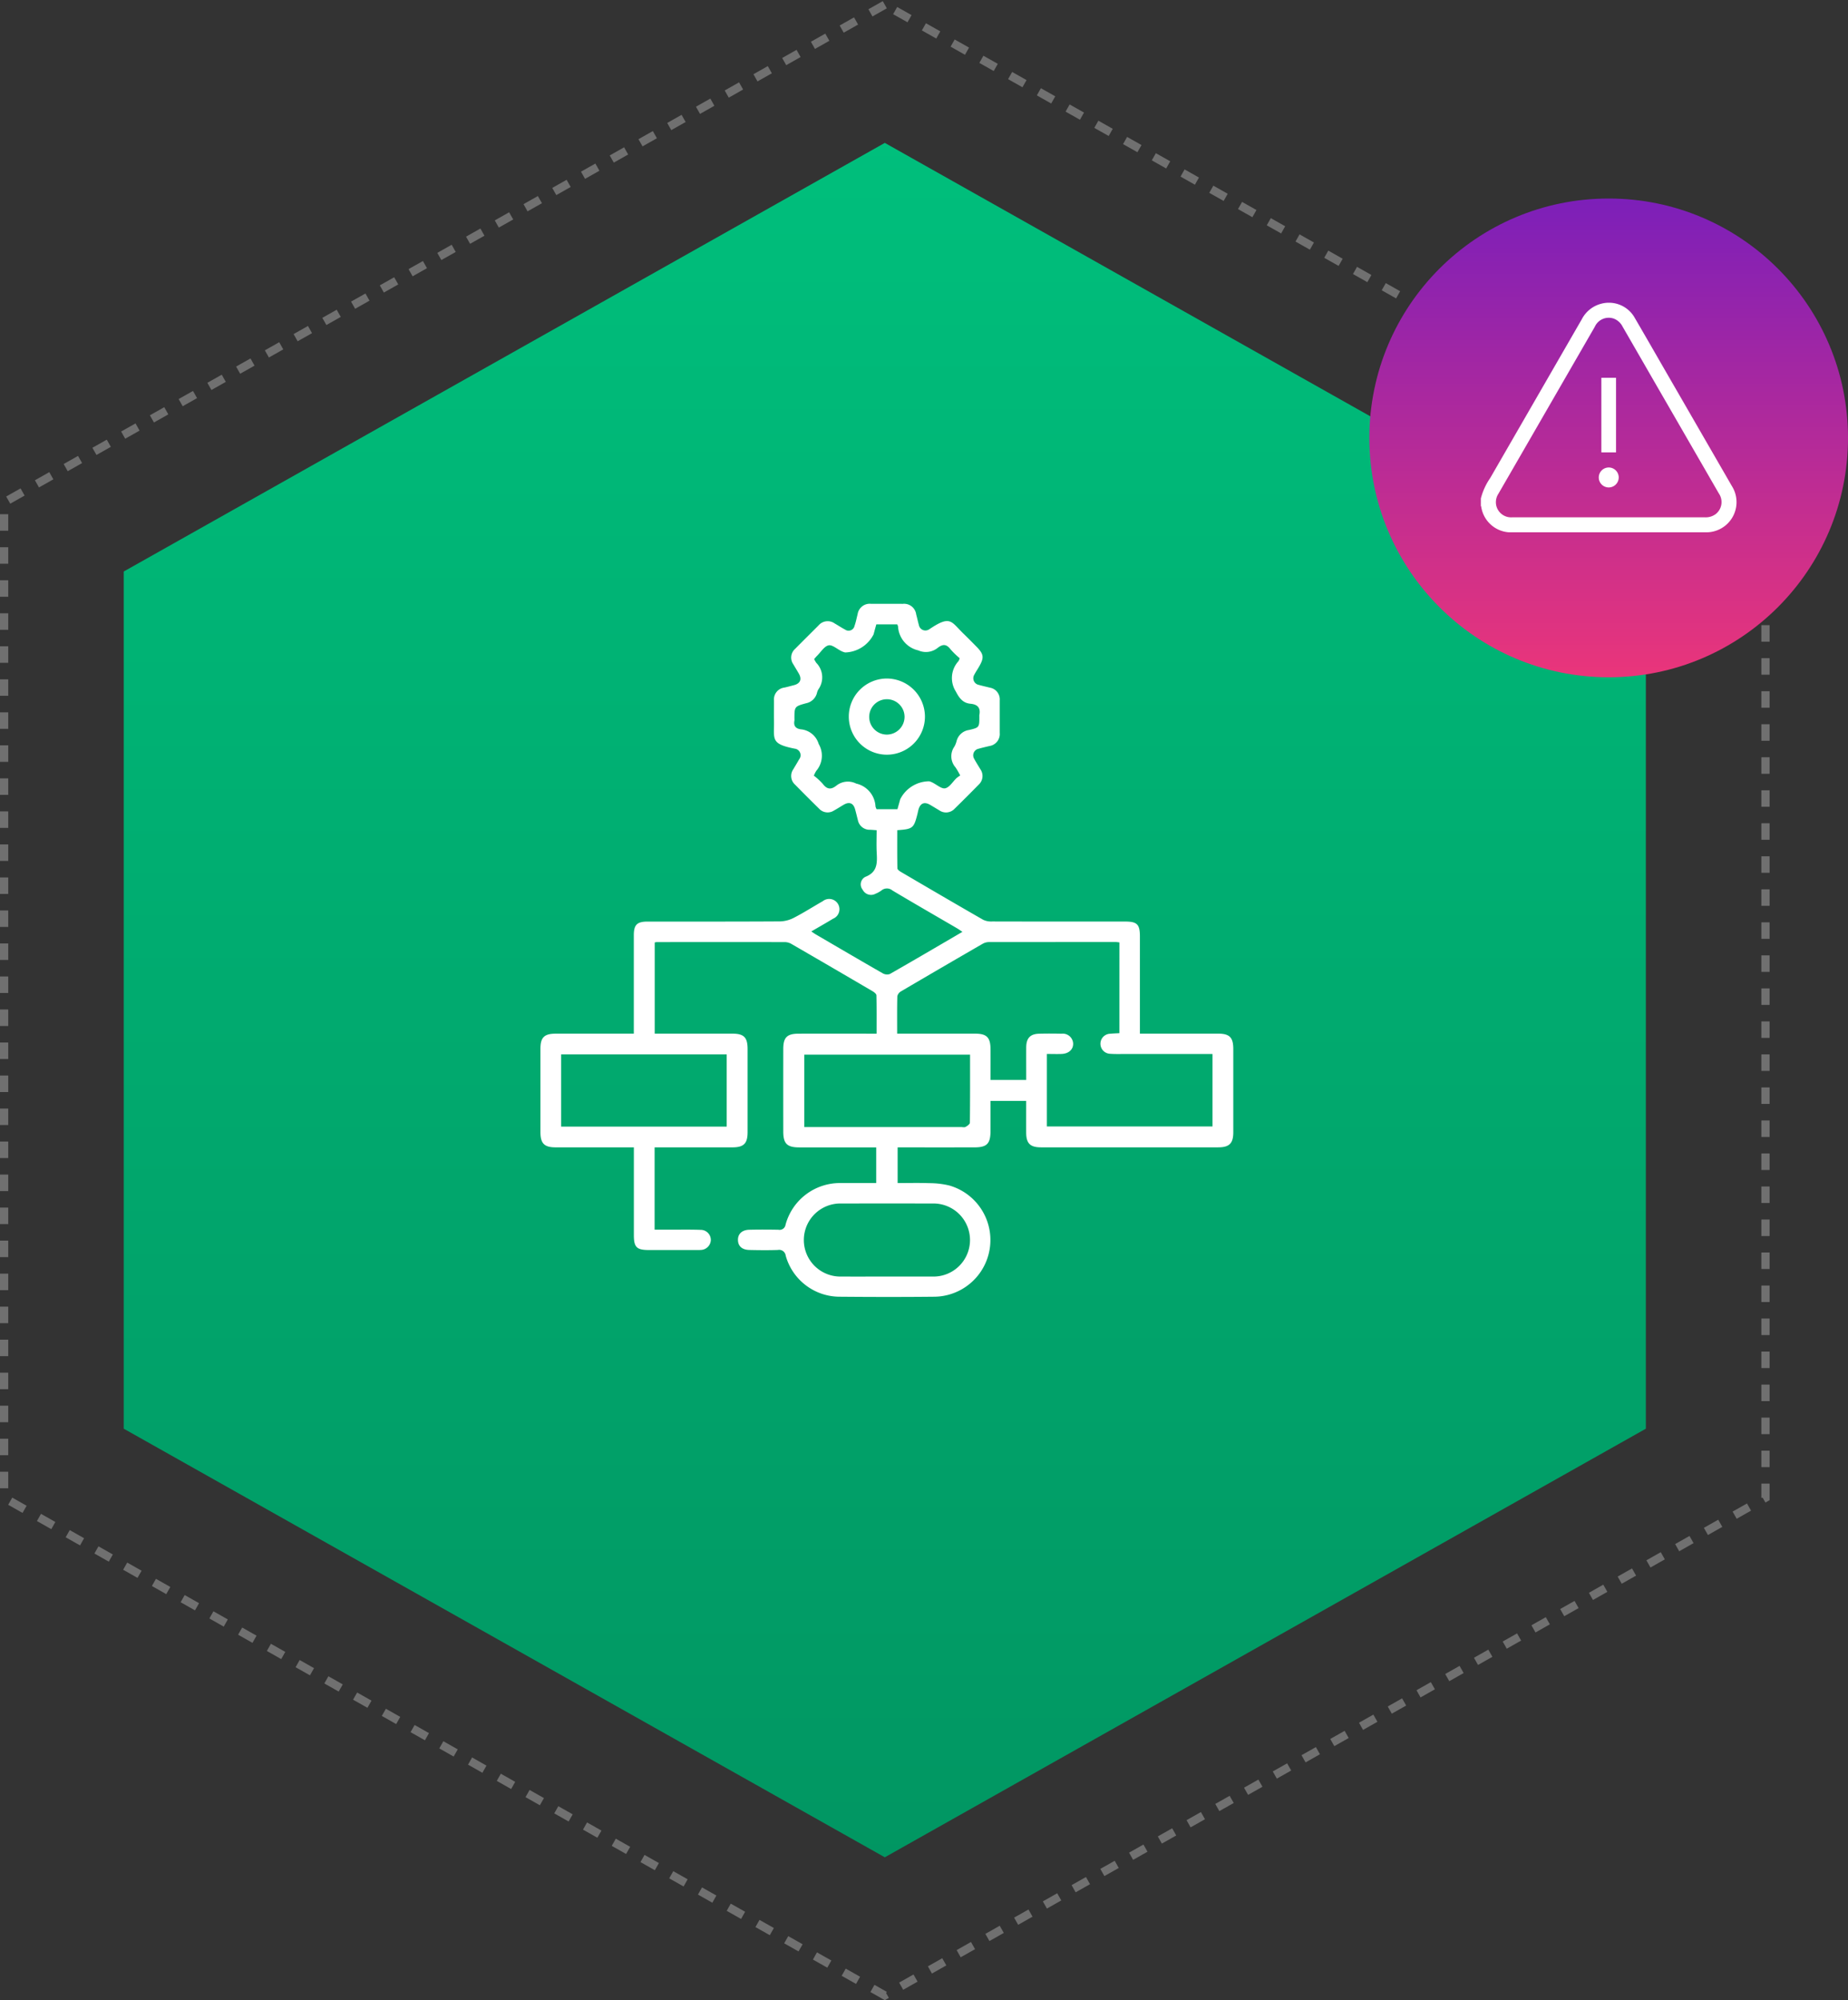
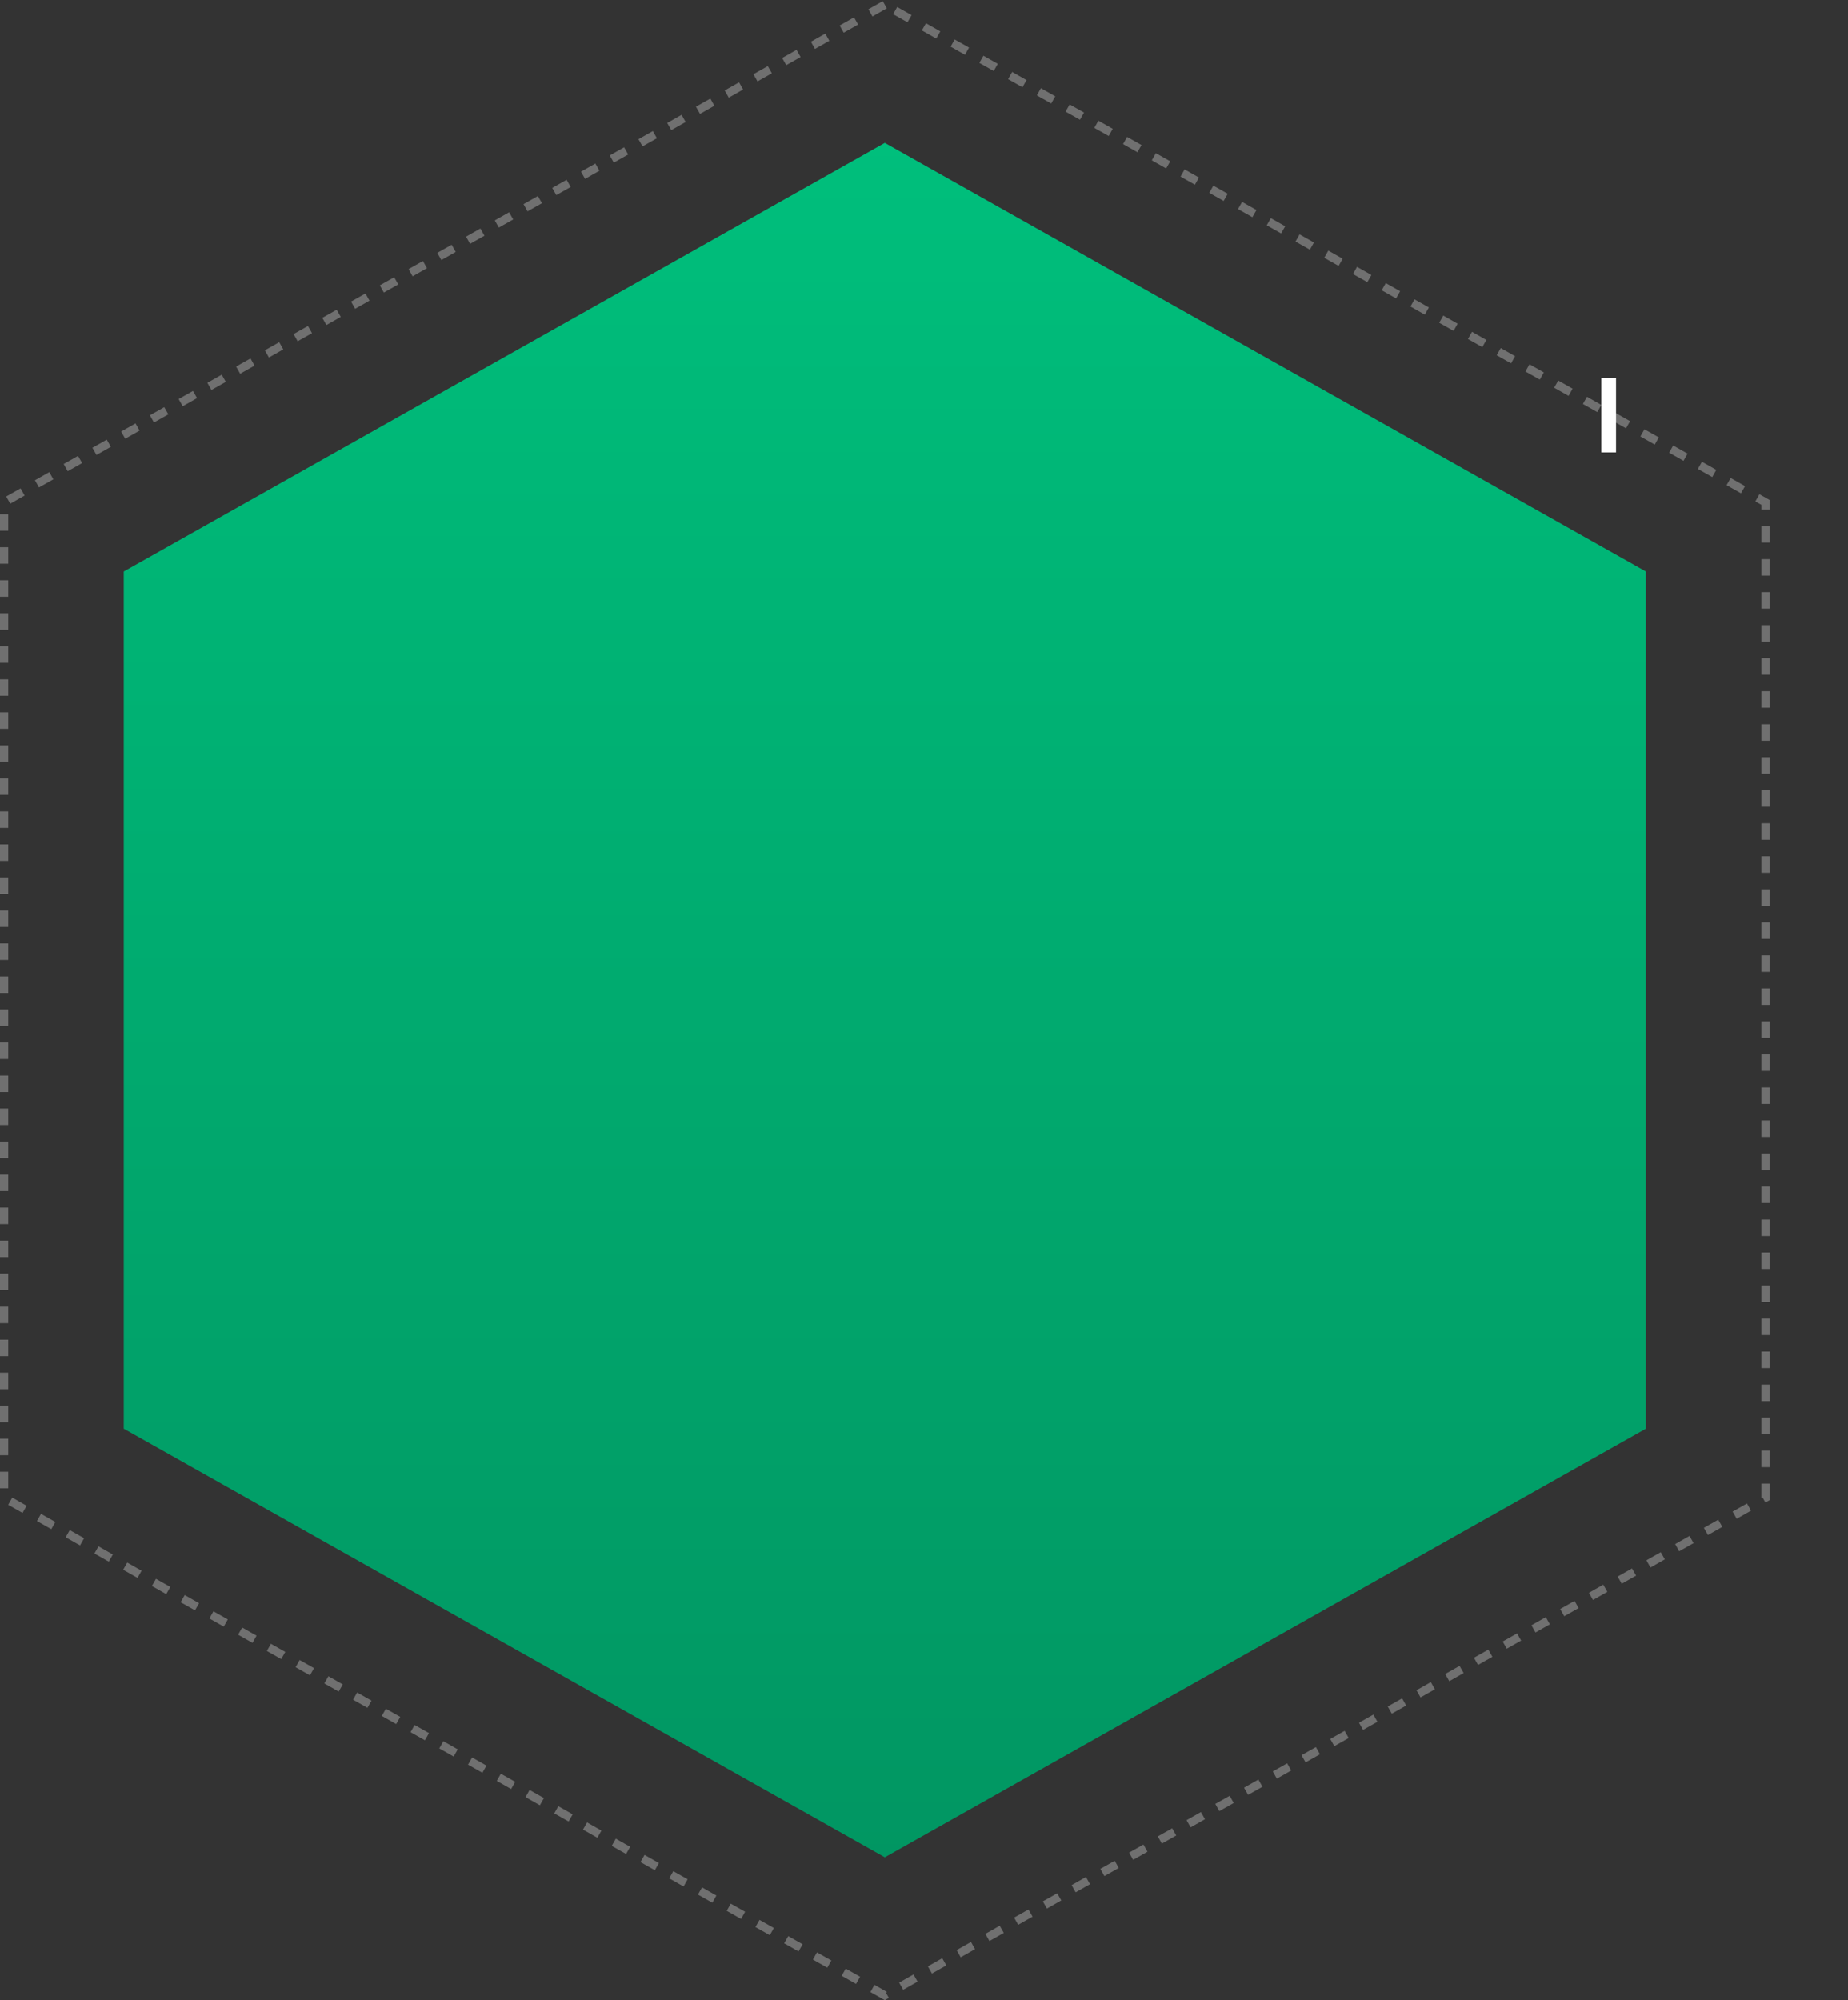
<svg xmlns="http://www.w3.org/2000/svg" width="223.93" height="242.315" viewBox="0 0 223.93 242.315">
  <rect x="0" y="0" width="223.93" height="242.315" fill="#333333" stroke="none" />
  <defs>
    <linearGradient id="linear-gradient" x1="0.5" x2="0.5" y2="1" gradientUnits="objectBoundingBox">
      <stop offset="0" stop-color="#00bf7c" />
      <stop offset="1" stop-color="#019662" />
      <stop offset="1" stop-color="#ea357a" />
    </linearGradient>
    <linearGradient id="linear-gradient-2" x1="0.5" x2="0.5" y2="1" gradientUnits="objectBoundingBox">
      <stop offset="0" stop-color="#7c1fb9" />
      <stop offset="1" stop-color="#ea357a" />
    </linearGradient>
    <clipPath id="clip-path">
      <rect id="Rectangle_6626" data-name="Rectangle 6626" width="30.986" height="27.809" fill="none" />
    </clipPath>
    <clipPath id="clip-path-2">
-       <rect id="Rectangle_6688" data-name="Rectangle 6688" width="83.959" height="83.974" fill="none" />
-     </clipPath>
+       </clipPath>
  </defs>
  <g id="Group_10608" data-name="Group 10608" transform="translate(-218.499 -6206.493)">
    <g id="Group_10101" data-name="Group 10101" transform="translate(218.999 6207.067)">
      <g id="Group_10074" data-name="Group 10074">
        <g id="Group_10069" data-name="Group 10069">
          <g id="Group_10042" data-name="Group 10042">
            <path id="Path_10690" data-name="Path 10690" d="M106.715,0,0,60.292V180.875l106.715,60.291L213.43,180.875V60.292Z" transform="translate(0 -0.001)" fill="none" stroke="#707070" stroke-width="1" stroke-dasharray="2 2" />
            <path id="Path_10691" data-name="Path 10691" d="M92.221,0,0,51.924V155.77l92.221,51.923,92.22-51.923V51.924Z" transform="translate(14.495 16.737)" fill="url(#linear-gradient)" />
-             <circle id="Ellipse_3224" data-name="Ellipse 3224" cx="29" cy="29" r="29" transform="translate(165.43 23.476)" fill="url(#linear-gradient-2)" />
            <g id="Group_10023" data-name="Group 10023" transform="translate(178.942 36.103)">
              <g id="Group_10022" data-name="Group 10022" clip-path="url(#clip-path)">
-                 <path id="Path_10704" data-name="Path 10704" d="M0,23.708a7.693,7.693,0,0,1,1.137-2.481q5.552-9.619,11.1-19.239A3.689,3.689,0,0,1,14.608.112a3.594,3.594,0,0,1,4.055,1.744c1.284,2.2,2.552,4.413,3.826,6.62q3.959,6.857,7.918,13.714a3.655,3.655,0,0,1-3.182,5.618H3.9A3.642,3.642,0,0,1,.042,24.694.333.333,0,0,0,0,24.616v-.908m15.485,2.285q5.825,0,11.649,0a2.021,2.021,0,0,0,1.332-.4,1.847,1.847,0,0,0,.367-2.5Q24.906,16.29,20.976,9.485q-1.9-3.3-3.806-6.6a1.982,1.982,0,0,0-1.046-.957,1.849,1.849,0,0,0-2.312.971L4.956,18.242q-1.413,2.448-2.828,4.894a1.88,1.88,0,0,0-.287,1.3,1.845,1.845,0,0,0,1.964,1.557q5.84,0,11.68,0" transform="translate(0 0.001)" fill="#fff" />
                <rect id="Rectangle_6625" data-name="Rectangle 6625" width="1.778" height="9.039" transform="translate(14.601 9.088)" fill="#fff" />
-                 <path id="Path_10705" data-name="Path 10705" d="M177.888,249.25a1.209,1.209,0,1,1,1.2-1.222,1.214,1.214,0,0,1-1.2,1.222" transform="translate(-162.383 -226.875)" fill="#fff" />
              </g>
            </g>
          </g>
        </g>
      </g>
      <g id="Group_10096" data-name="Group 10096" transform="translate(64.987 72.575)">
        <g id="Group_10095" data-name="Group 10095" transform="translate(0)" clip-path="url(#clip-path-2)">
          <path id="Path_10810" data-name="Path 10810" d="M58.86,60.222H54.538V62.16c0,.574,0,1.147,0,1.721-.008,1.528-.437,1.967-1.943,1.969q-4.181.006-8.362,0h-.95v4.324c1.27,0,2.547-.032,3.821.012a10.51,10.51,0,0,1,2.426.28,6.87,6.87,0,0,1-1.756,13.478c-3.852.041-7.706.034-11.558,0a6.8,6.8,0,0,1-6.494-4.963.8.8,0,0,0-.955-.7c-1.146.038-2.3.026-3.442,0-.878-.016-1.365-.451-1.39-1.176-.026-.759.48-1.254,1.381-1.274,1.174-.026,2.35-.023,3.525,0a.727.727,0,0,0,.861-.615,6.822,6.822,0,0,1,6.766-5.041c1.388-.01,2.776,0,4.219,0V65.852h-.98q-4.181,0-8.361,0c-1.46,0-1.918-.455-1.921-1.908q-.008-5,0-10c0-1.418.453-1.865,1.868-1.868q4.222-.008,8.444,0h.995c0-1.6.015-3.124-.021-4.643,0-.173-.273-.388-.467-.5q-4.909-2.88-9.835-5.73a1.615,1.615,0,0,0-.767-.219q-7.788-.015-15.575,0a1.342,1.342,0,0,0-.22.048V52.072h.945q4.222,0,8.444,0c1.42,0,1.864.449,1.866,1.858q0,5.042,0,10.083c0,1.36-.461,1.831-1.814,1.835-2.814.008-5.629,0-8.444,0h-1.01v9.975c.712,0,1.387,0,2.062,0,1.175,0,2.351-.023,3.524.022a1.222,1.222,0,0,1,1.226,1.269,1.254,1.254,0,0,1-1.25,1.165c-.19.016-.382.009-.574.009q-2.828,0-5.656,0c-1.509,0-1.845-.332-1.845-1.811q0-4.837,0-9.673v-.957H9.847c-2.678,0-5.356.006-8.034,0C.468,65.845,0,65.366,0,64.007q0-5.042,0-10.083c0-1.4.455-1.848,1.877-1.85q4.222-.008,8.444,0h.994v-.94q0-5.492,0-10.985c0-1.265.387-1.652,1.669-1.652,5.356,0,10.711.011,16.067-.022a3.869,3.869,0,0,0,1.684-.45c1.186-.614,2.316-1.336,3.479-2a1.244,1.244,0,1,1,1.241,2.127c-.836.508-1.689.989-2.633,1.54.241.159.4.276.574.376,2.687,1.569,5.371,3.143,8.071,4.69a1.058,1.058,0,0,0,.866.094c2.915-1.662,5.808-3.364,8.8-5.111-.255-.17-.44-.307-.638-.423-2.617-1.527-5.244-3.037-7.845-4.59a1.027,1.027,0,0,0-1.327,0,3.344,3.344,0,0,1-.715.395,1.135,1.135,0,0,1-1.557-.479,1.019,1.019,0,0,1,.325-1.568c1.469-.567,1.437-1.683,1.372-2.912-.048-.893-.01-1.791-.01-2.736-.312-.021-.548-.043-.785-.053a1.452,1.452,0,0,1-1.486-1.163c-.118-.448-.218-.9-.347-1.347-.209-.723-.695-.911-1.358-.53-.4.231-.789.489-1.2.713a1.405,1.405,0,0,1-1.8-.232q-1.463-1.434-2.9-2.9a1.414,1.414,0,0,1-.225-1.867c.235-.4.481-.794.706-1.2a.8.8,0,0,0-.527-1.3C27.84,16.966,28.34,16.4,28.3,14.173c-.013-.82,0-1.639,0-2.459a1.444,1.444,0,0,1,1.258-1.565c.4-.086.795-.2,1.189-.3.752-.208.953-.718.557-1.407-.218-.378-.448-.75-.669-1.127a1.411,1.411,0,0,1,.233-1.865c.942-.952,1.894-1.893,2.84-2.841a1.454,1.454,0,0,1,1.935-.237c.425.246.836.519,1.269.749a.737.737,0,0,0,1.151-.464c.168-.459.254-.948.376-1.423A1.482,1.482,0,0,1,40.044,0c1.284.01,2.569-.006,3.853.006a1.477,1.477,0,0,1,1.636,1.285c.117.42.2.851.323,1.268a.805.805,0,0,0,1.247.534.763.763,0,0,0,.069-.044c2.555-1.719,2.591-.874,4.107.585.512.493,1.006,1,1.508,1.507.969.974,1.015,1.378.3,2.583-.168.281-.351.554-.5.843a.821.821,0,0,0,.534,1.257c.446.125.9.224,1.35.336A1.438,1.438,0,0,1,55.654,11.7c0,1.312,0,2.623,0,3.935a1.47,1.47,0,0,1-1.236,1.591c-.451.108-.9.21-1.349.338a.812.812,0,0,0-.512,1.209c.23.434.5.845.751,1.268a1.419,1.419,0,0,1-.209,1.871q-1.433,1.465-2.9,2.9a1.42,1.42,0,0,1-1.871.206c-.376-.222-.746-.455-1.125-.672-.687-.394-1.178-.185-1.395.589-.051.184-.085.373-.132.558-.434,1.7-.561,1.8-2.441,1.932,0,1.53-.012,3.073.019,4.615,0,.151.249.337.422.438,3.32,1.946,6.642,3.891,9.98,5.806a2.3,2.3,0,0,0,1.1.2q8.034.019,16.067.009c1.491,0,1.818.332,1.818,1.833q0,5.37,0,10.739v1.006h.928q4.263,0,8.526,0c1.41,0,1.86.458,1.861,1.867q0,5.041,0,10.081c0,1.343-.477,1.826-1.827,1.827q-10.739.007-21.478,0c-1.313,0-1.786-.482-1.791-1.775-.006-1.254,0-2.508,0-3.852m11.3-19.2c-.2-.021-.33-.046-.461-.046q-7.666,0-15.33.006a1.61,1.61,0,0,0-.77.2q-4.964,2.867-9.907,5.771a.919.919,0,0,0-.447.6c-.038,1.469-.02,2.94-.02,4.522h.96q4.222,0,8.444,0c1.462,0,1.9.446,1.912,1.909.006,1.221,0,2.441,0,3.7h4.323c0-1.344-.008-2.648,0-3.952.009-1.114.487-1.622,1.575-1.649.9-.023,1.8-.019,2.705,0a1.262,1.262,0,0,1,1.406,1.174c.03.722-.523,1.244-1.4,1.279-.589.023-1.179,0-1.781,0v8.784H81.437V54.538c-3.551,0-7.046,0-10.542,0-.628,0-1.259.024-1.884-.026a1.215,1.215,0,0,1,.031-2.428c.366-.034.735-.045,1.115-.068ZM50.867,20.8a9.363,9.363,0,0,0-.574-.989,2.034,2.034,0,0,1-.136-2.508,2.628,2.628,0,0,0,.272-.682,1.809,1.809,0,0,1,1.5-1.333c1.259-.3,1.256-.319,1.255-1.636a.851.851,0,0,1,0-.164c.173-.878-.193-1.3-1.079-1.381-.905-.085-1.351-.669-1.766-1.477a3.032,3.032,0,0,1,.323-3.69,1.405,1.405,0,0,0,.138-.353,9.684,9.684,0,0,1-1.112-1.08c-.49-.648-.947-.643-1.554-.167a2.279,2.279,0,0,1-2.356.3,3.147,3.147,0,0,1-2.444-2.884.976.976,0,0,0-.1-.262H40.7c-.113.41-.225.8-.328,1.2a3.991,3.991,0,0,1-3.439,2.2,1.819,1.819,0,0,1-.461-.162c-.529-.253-1.119-.8-1.562-.7-.523.121-.919.8-1.365,1.239-.132.13-.248.275-.38.423a3.644,3.644,0,0,0,.256.452,2.515,2.515,0,0,1,.251,3.231,1.639,1.639,0,0,0-.172.458,1.7,1.7,0,0,1-1.309,1.212c-1.418.39-1.413.408-1.412,1.925a.851.851,0,0,1,0,.164c-.137.686.18,1.008.842,1.076a2.486,2.486,0,0,1,2.094,1.764,2.822,2.822,0,0,1-.285,3.253,3.752,3.752,0,0,0-.3.589,7.766,7.766,0,0,1,1.087,1c.527.7,1.031.71,1.68.179a2.246,2.246,0,0,1,2.363-.219A3,3,0,0,1,40.6,24.543a1.245,1.245,0,0,0,.135.341h2.525c.115-.414.23-.806.333-1.2a3.947,3.947,0,0,1,3.52-2.181,1.752,1.752,0,0,1,.38.147c.527.255,1.119.8,1.56.7.523-.121.913-.806,1.369-1.237a4.021,4.021,0,0,1,.446-.315M2.51,63.334H22.571V54.585H2.51ZM52.06,54.615H31.974v8.771H50.953c.191,0,.417.063.565-.017.211-.114.517-.332.519-.508.033-2.726.023-5.452.023-8.246M42,81.5h5.493a4.426,4.426,0,1,0,0-8.848q-5.493-.014-10.986,0a4.426,4.426,0,1,0,0,8.846c1.831.015,3.662,0,5.493,0" transform="translate(0 0)" fill="#fff" />
          <path id="Path_10811" data-name="Path 10811" d="M123.167,32.2a4.613,4.613,0,1,1-4.663-4.605,4.628,4.628,0,0,1,4.663,4.605m-2.47.047a2.142,2.142,0,1,0-2.139,2.139,2.16,2.16,0,0,0,2.139-2.139" transform="translate(-76.575 -18.542)" fill="#fff" />
        </g>
      </g>
    </g>
  </g>
</svg>